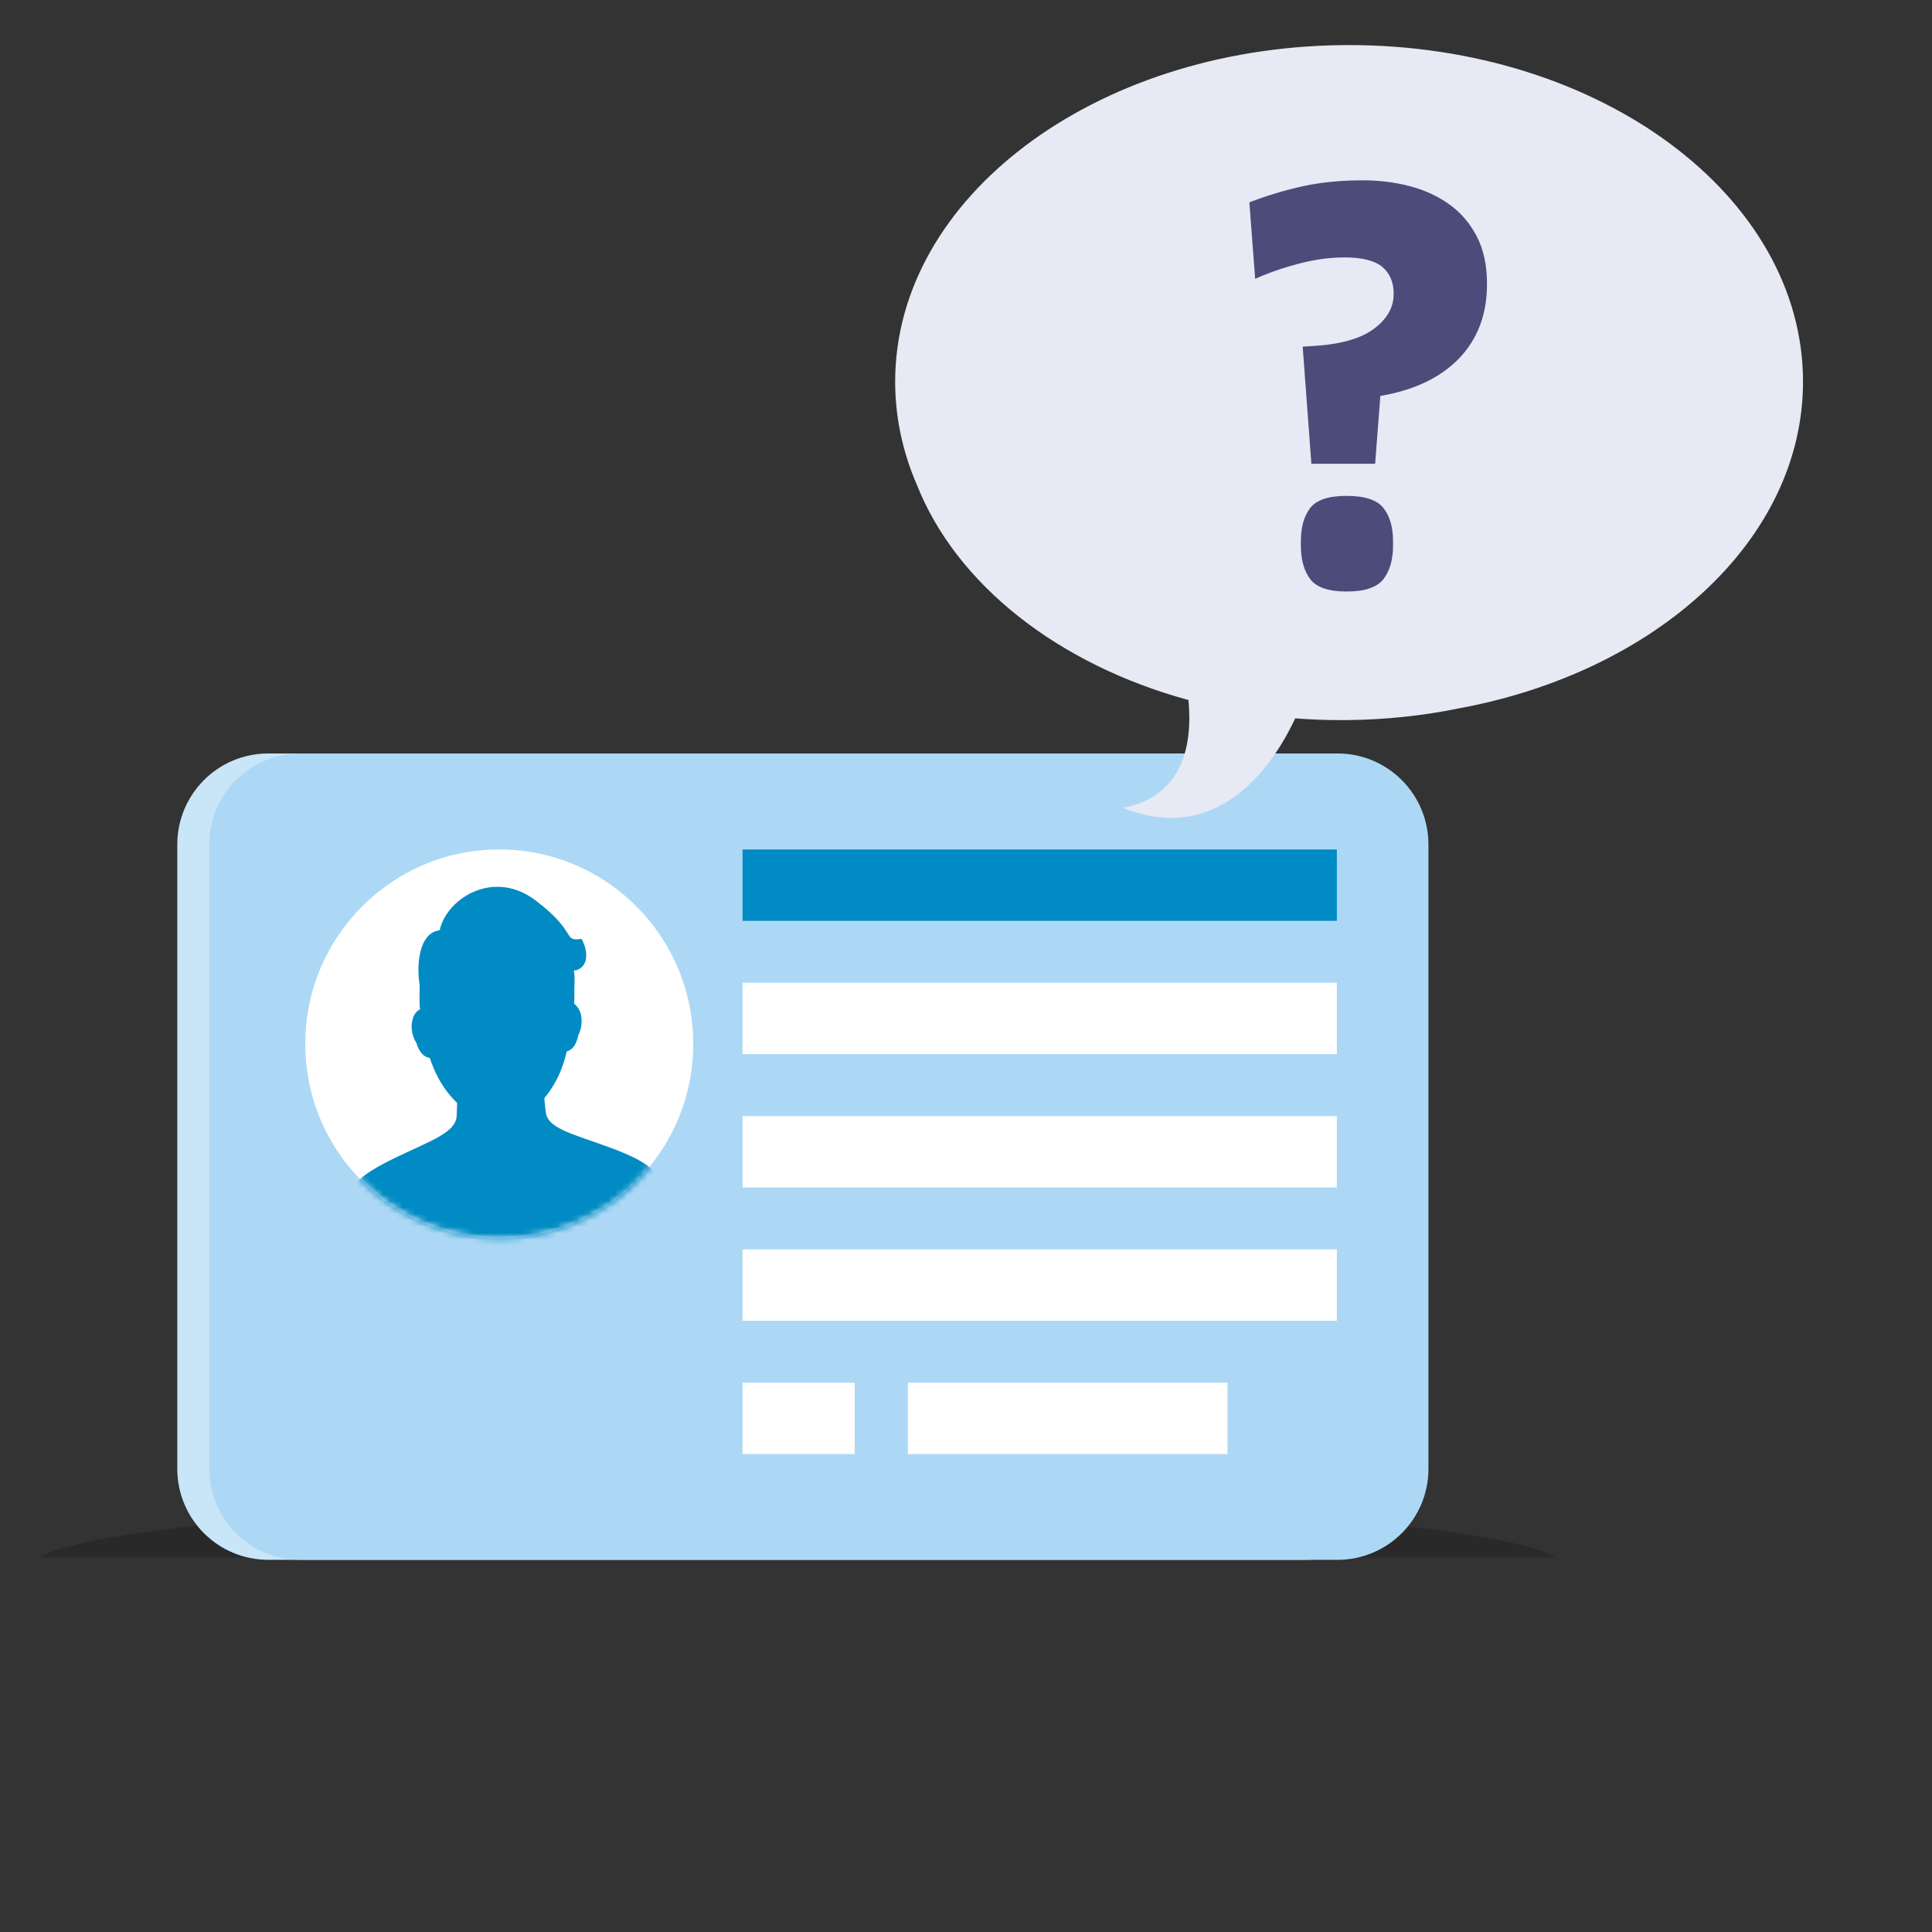
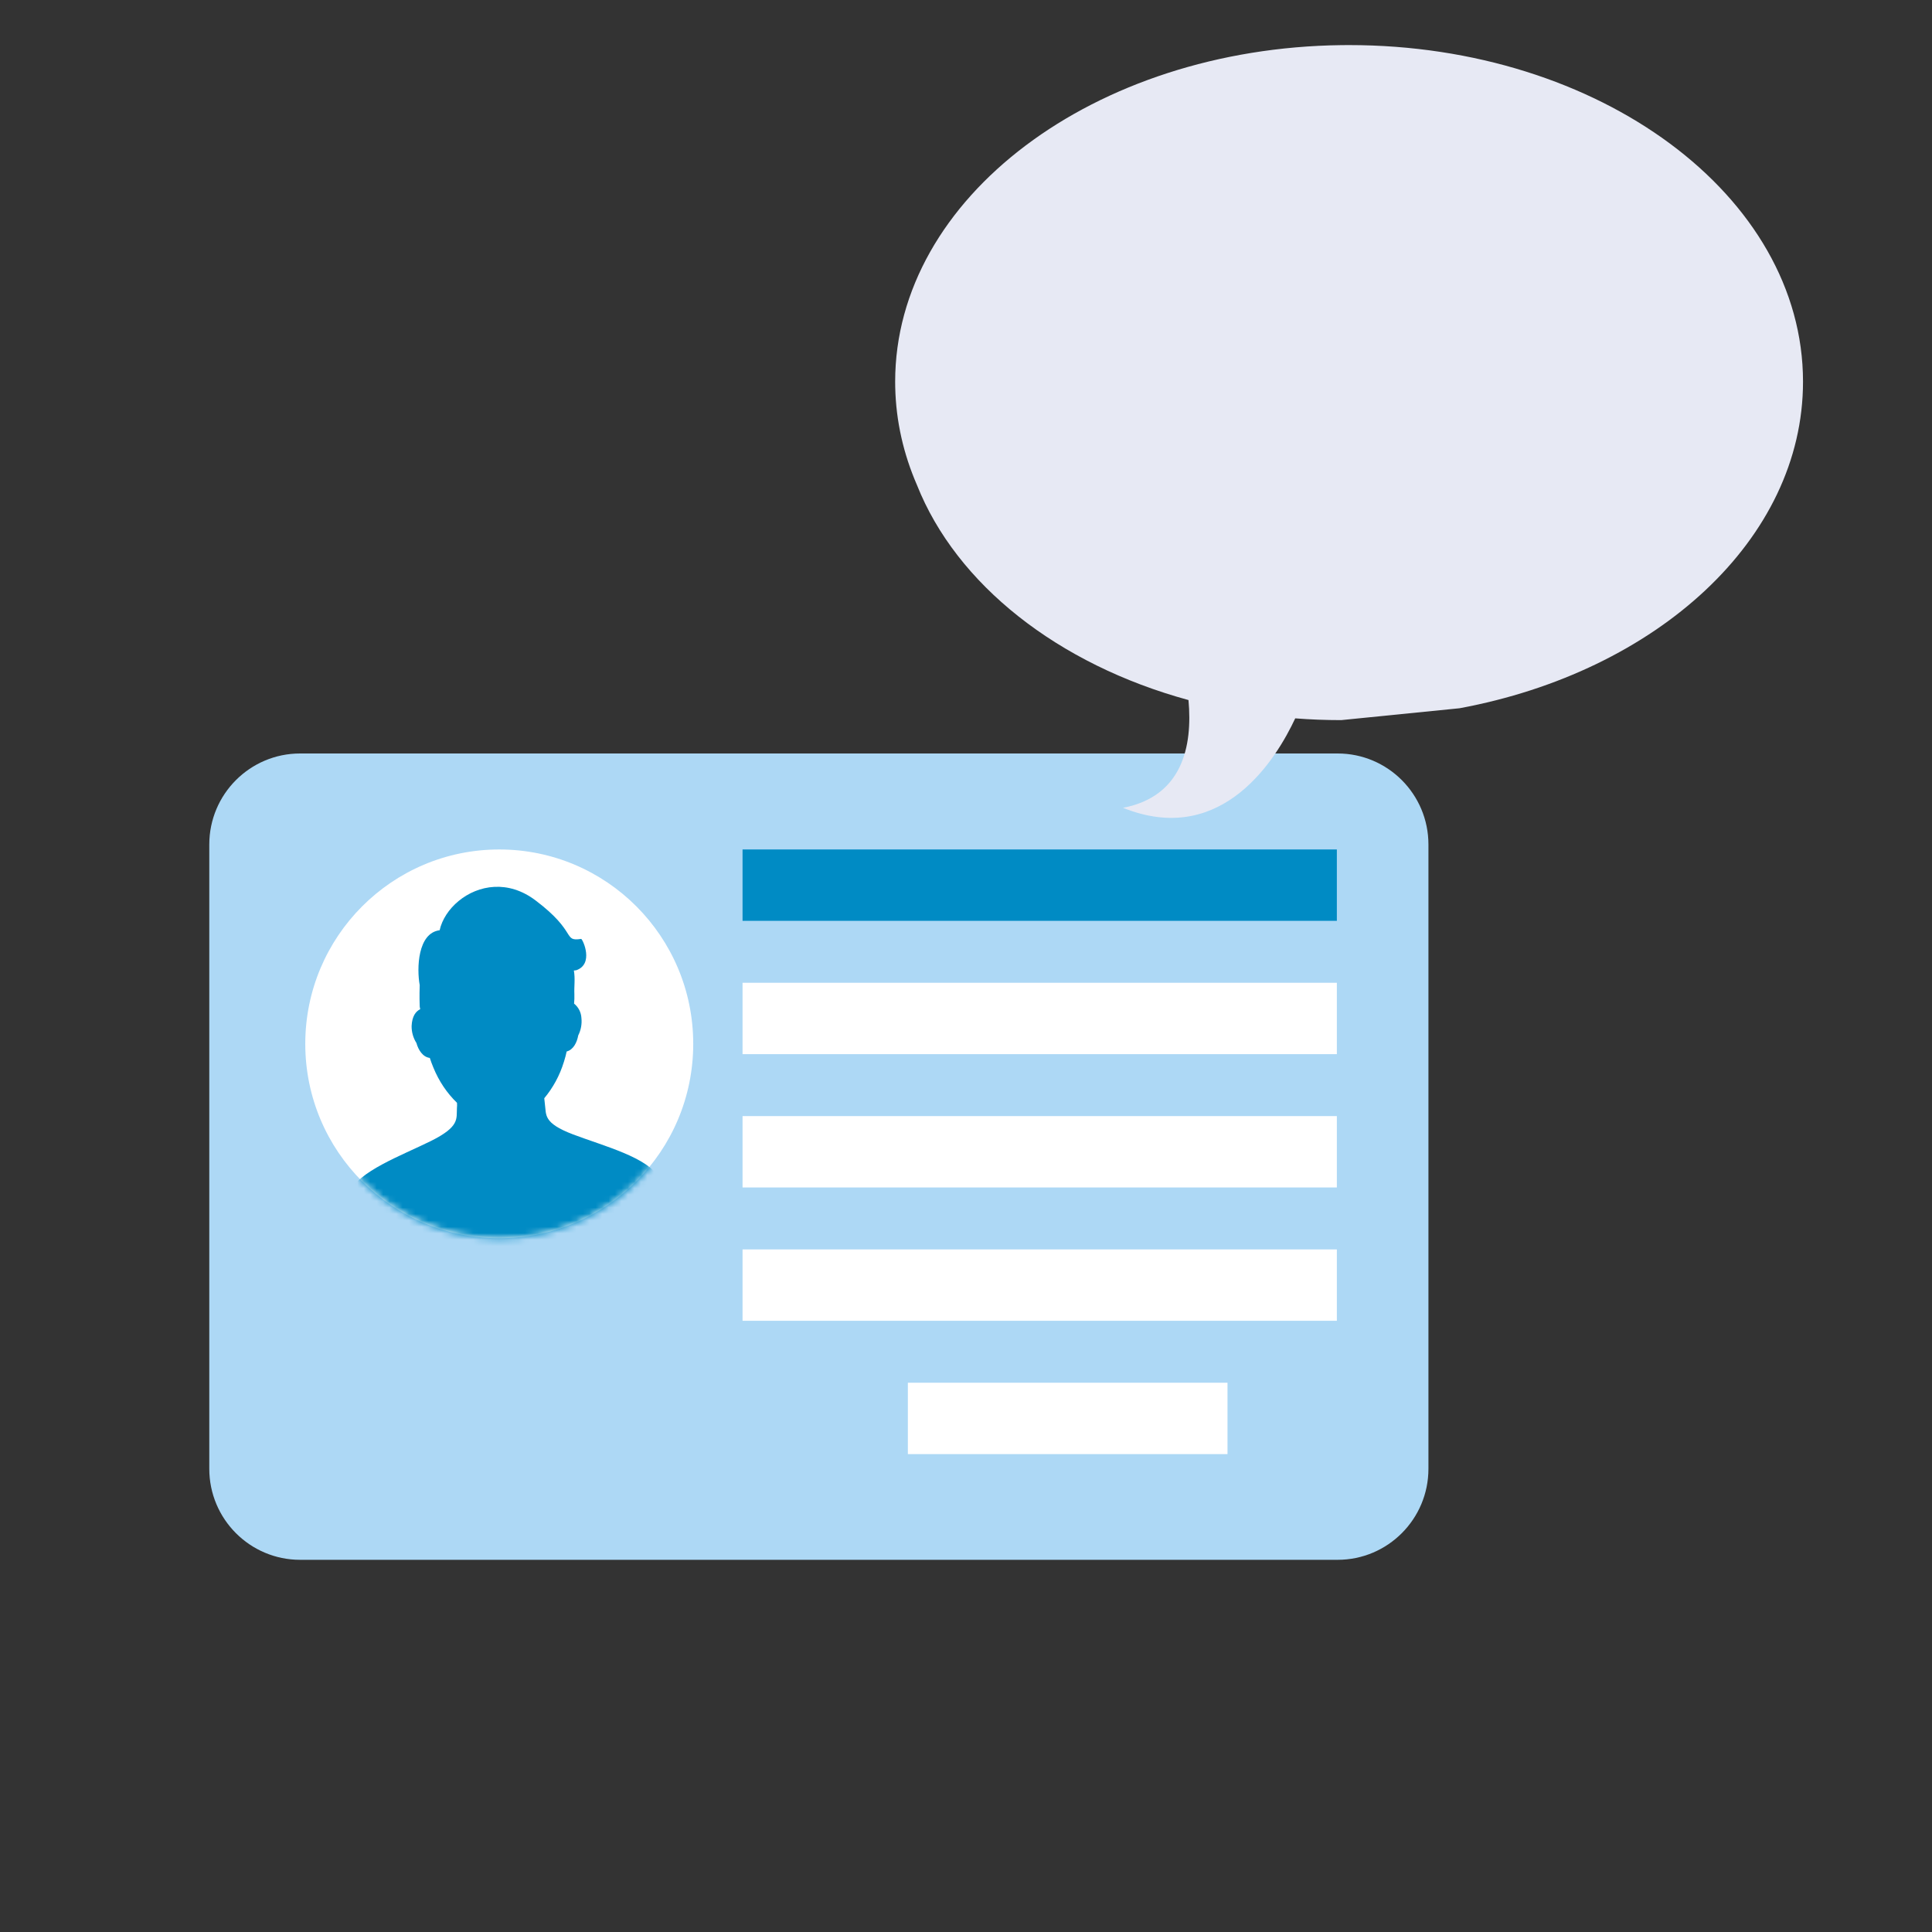
<svg xmlns="http://www.w3.org/2000/svg" width="300" height="300" viewBox="0 0 300 300" fill="none">
  <rect x="0" y="0" width="300" height="300" fill="#333333" stroke="none" />
  <mask id="mask0_7842_1026" style="mask-type:alpha" maskUnits="userSpaceOnUse" x="6" y="232" width="236" height="10">
    <path fill-rule="evenodd" clip-rule="evenodd" d="M6 232.928H241.811V241.925H6V232.928Z" fill="white" />
  </mask>
  <g mask="url(#mask0_7842_1026)">
-     <path fill-rule="evenodd" clip-rule="evenodd" d="M241.811 241.925C233.832 236.842 184.103 232.928 123.905 232.928C63.709 232.928 13.979 236.842 6 241.925H241.811Z" fill="black" fill-opacity="0.2" />
-   </g>
-   <path fill-rule="evenodd" clip-rule="evenodd" d="M202.732 242.207H41.636C33.846 242.207 27.529 235.878 27.529 228.071V131.136C27.529 123.329 33.846 117 41.636 117H202.732C210.523 117 216.839 123.329 216.839 131.136V228.071C216.839 235.878 210.523 242.207 202.732 242.207Z" fill="#C9E5F8" />
+     </g>
  <path fill-rule="evenodd" clip-rule="evenodd" d="M207.701 242.207H46.604C38.814 242.207 32.498 235.878 32.498 228.071V131.136C32.498 123.329 38.814 117 46.604 117H207.701C215.492 117 221.807 123.329 221.807 131.136V228.071C221.807 235.878 215.492 242.207 207.701 242.207Z" fill="#ADD8F5" />
  <path fill-rule="evenodd" clip-rule="evenodd" d="M107.644 162.09C107.644 178.76 94.159 192.275 77.524 192.275C60.888 192.275 47.403 178.76 47.403 162.09C47.403 145.42 60.888 131.905 77.524 131.905C94.159 131.905 107.644 145.42 107.644 162.09Z" fill="white" />
  <mask id="mask1_7842_1026" style="mask-type:alpha" maskUnits="userSpaceOnUse" x="47" y="131" width="61" height="62">
    <path fill-rule="evenodd" clip-rule="evenodd" d="M47.402 162.109C47.402 178.791 60.926 192.314 77.608 192.314C94.289 192.314 107.812 178.791 107.812 162.109C107.812 145.427 94.289 131.904 77.608 131.904C60.926 131.904 47.402 145.427 47.402 162.109Z" fill="white" />
  </mask>
  <g mask="url(#mask1_7842_1026)">
    <path fill-rule="evenodd" clip-rule="evenodd" d="M65.172 152.968C65.114 154.646 65.16 155.976 65.17 156.192C65.173 156.26 65.182 156.443 65.249 156.709C64.568 157.044 63.986 157.786 63.916 159.312C63.902 160.249 64.161 161.168 64.662 161.955C64.953 163.016 65.64 164.139 66.74 164.274C66.901 164.773 67.083 165.267 67.282 165.743C68.161 167.9 69.399 169.728 70.963 171.244C70.976 171.527 70.989 171.8 70.952 172.064C70.865 173.743 71.406 174.944 66.888 177.185C62.368 179.426 55.528 181.914 54.255 185.229C54.174 185.453 54.098 185.679 54.027 185.906L54.098 187.416C64.378 195.179 72.225 198.927 77.643 198.662C83.061 198.397 91.4 193.856 102.661 185.041L102.588 183.495C102.506 183.304 102.416 183.114 102.324 182.928C100.749 179.751 93.701 177.942 88.991 176.153C84.282 174.364 84.854 173.108 84.611 171.446C84.57 171.158 84.54 170.851 84.513 170.535C85.885 168.89 86.916 166.983 87.548 164.924L87.596 164.778C87.748 164.29 87.885 163.786 87.992 163.273C89.041 163.011 89.602 161.838 89.788 160.775C90.211 159.943 90.382 159.004 90.282 158.072C90.235 157.197 89.821 156.384 89.142 155.842C89.19 155.352 89.206 154.861 89.189 154.372C89.133 153.185 89.339 151.958 89.109 150.703L89.487 150.657C92.225 149.697 90.546 145.968 90.252 145.792C87.341 146.225 89.719 144.765 83.156 139.813C81.025 138.204 78.822 137.611 76.783 137.711C72.541 137.918 69.003 141.125 68.267 144.448C64.845 144.878 64.698 150.396 65.172 152.968Z" fill="#008BC4" />
  </g>
  <path fill-rule="evenodd" clip-rule="evenodd" d="M115.302 142.987H207.586V131.904H115.302V142.987Z" fill="#008BC4" />
  <path fill-rule="evenodd" clip-rule="evenodd" d="M115.303 163.688H207.586V152.605H115.303V163.688Z" fill="white" />
  <path fill-rule="evenodd" clip-rule="evenodd" d="M115.303 184.389H207.586V173.307H115.303V184.389Z" fill="white" />
  <path fill-rule="evenodd" clip-rule="evenodd" d="M115.303 205.091H207.586V194.008H115.303V205.091Z" fill="white" />
-   <path fill-rule="evenodd" clip-rule="evenodd" d="M115.302 225.792H132.713V214.709H115.302V225.792Z" fill="white" />
  <path fill-rule="evenodd" clip-rule="evenodd" d="M140.972 225.792H190.607V214.709H140.972V225.792Z" fill="white" />
-   <path fill-rule="evenodd" clip-rule="evenodd" d="M142.379 75.299C140.298 70.508 139.126 65.415 139.01 60.133L139 59.269C139 30.693 169.933 7.469 208.324 7.007L209.491 7C248.417 7 279.971 30.404 279.971 59.269C279.971 83.746 257.275 104.298 226.633 109.977C221.133 111.106 215.356 111.741 209.395 111.813L208.258 111.82C205.849 111.82 203.468 111.728 201.123 111.546C198.205 117.792 189.977 131.234 175.026 125.688L174.382 125.439C183.574 123.659 185.206 115.947 184.547 108.703C164.289 103.175 148.515 90.768 142.379 75.299Z" fill="#E7E9F4" />
-   <path fill-rule="evenodd" clip-rule="evenodd" d="M214.34 61.48L213.53 72.01H203.63L202.28 53.83L203.72 53.74C208.04 53.5 211.235 52.615 213.305 51.085C215.375 49.555 216.41 47.74 216.41 45.64C216.41 43.84 215.825 42.445 214.655 41.455C213.485 40.465 211.52 39.97 208.76 39.97C206.48 39.97 204.095 40.3 201.605 40.96C199.115 41.62 196.88 42.4 194.9 43.3L194 31.42C196.64 30.4 199.37 29.575 202.19 28.945C205.01 28.315 208.16 28 211.64 28C214.16 28 216.575 28.3 218.885 28.9C221.195 29.5 223.25 30.445 225.05 31.735C226.85 33.025 228.275 34.69 229.325 36.73C230.375 38.77 230.9 41.23 230.9 44.11C230.9 48.79 229.46 52.63 226.58 55.63C223.7 58.63 219.62 60.58 214.34 61.48ZM214.825 89.915C213.835 91.205 211.93 91.85 209.11 91.85C206.29 91.85 204.4 91.205 203.44 89.915C202.48 88.625 202 86.9 202 84.74V84.02C202 81.86 202.48 80.15 203.44 78.89C204.4 77.63 206.29 77 209.11 77C211.93 77 213.835 77.63 214.825 78.89C215.815 80.15 216.31 81.86 216.31 84.02V84.74C216.31 86.9 215.815 88.625 214.825 89.915Z" fill="#4B4C79" />
+   <path fill-rule="evenodd" clip-rule="evenodd" d="M142.379 75.299C140.298 70.508 139.126 65.415 139.01 60.133L139 59.269C139 30.693 169.933 7.469 208.324 7.007L209.491 7C248.417 7 279.971 30.404 279.971 59.269C279.971 83.746 257.275 104.298 226.633 109.977L208.258 111.82C205.849 111.82 203.468 111.728 201.123 111.546C198.205 117.792 189.977 131.234 175.026 125.688L174.382 125.439C183.574 123.659 185.206 115.947 184.547 108.703C164.289 103.175 148.515 90.768 142.379 75.299Z" fill="#E7E9F4" />
</svg>